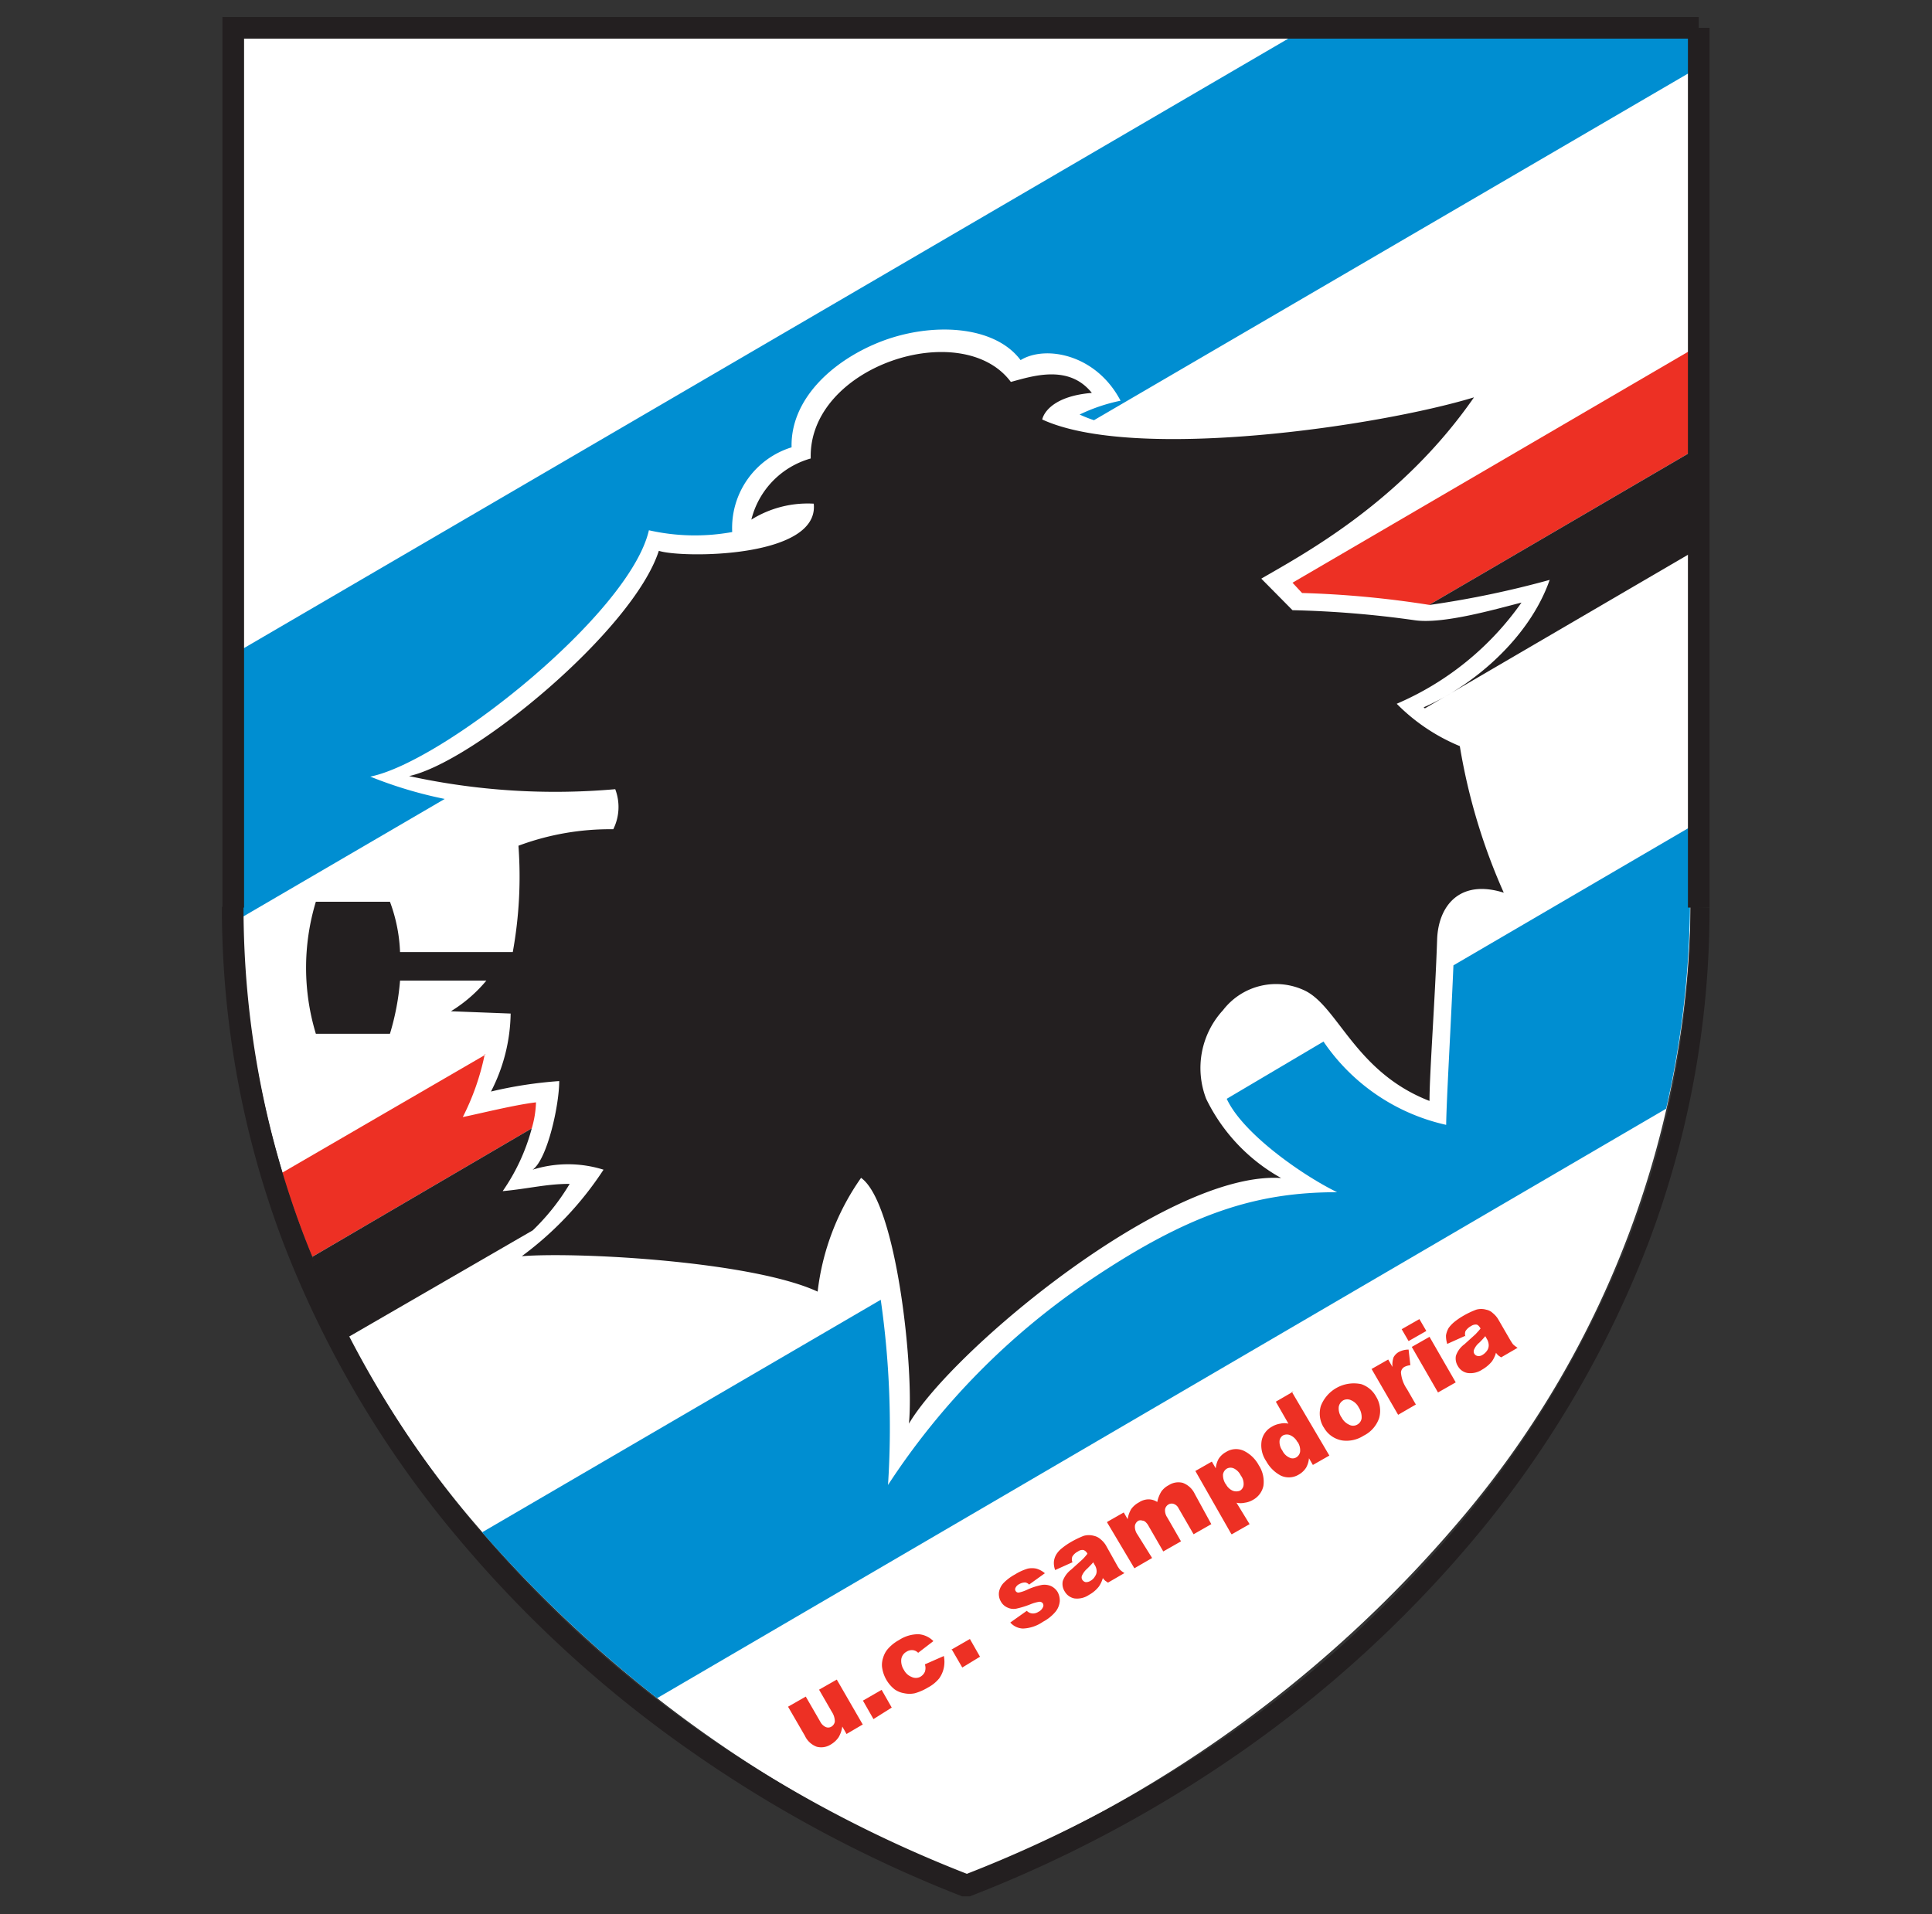
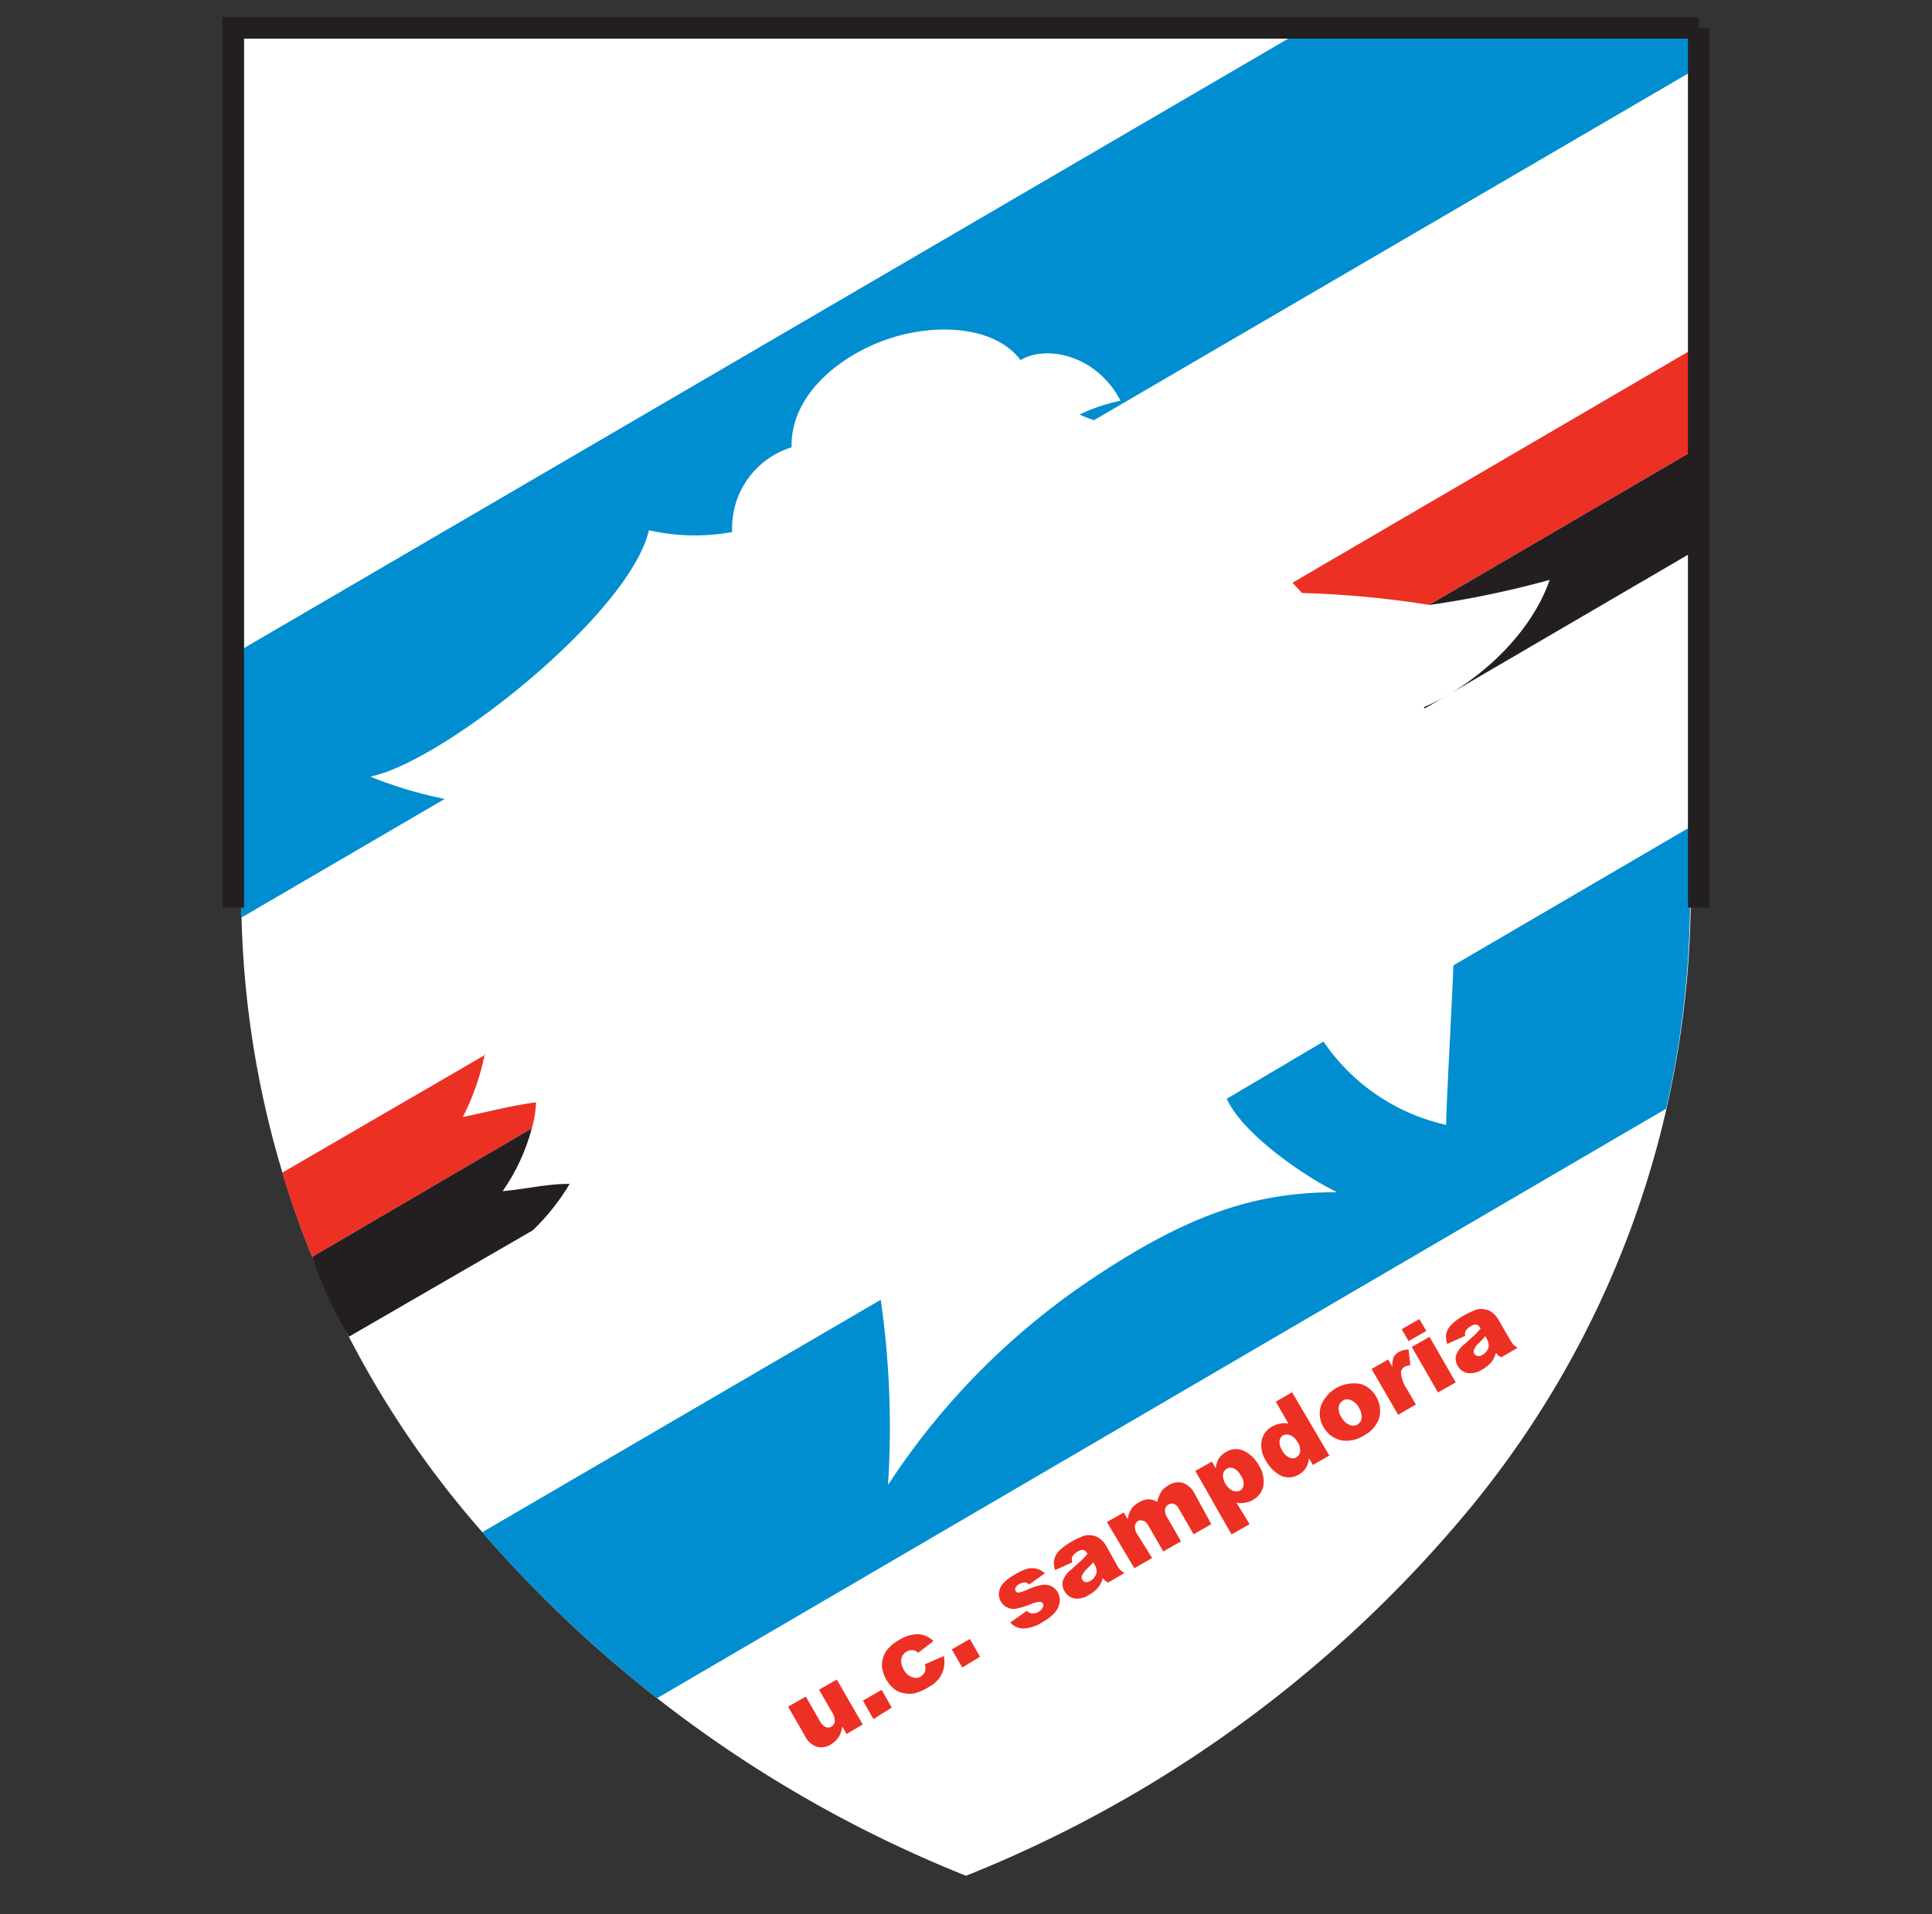
<svg xmlns="http://www.w3.org/2000/svg" id="Layer_1" data-name="Layer 1" viewBox="0 0 109 108">
  <rect x="0" y="0" width="109" height="108" fill="#333333" stroke="none" />
  <defs>
    <style>.cls-1{fill:#fff;}.cls-1,.cls-2,.cls-3,.cls-4{fill-rule:evenodd;}.cls-2{fill:#ed3024;}.cls-3{fill:#008ed1;}.cls-4,.cls-5{fill:#231f20;}</style>
  </defs>
  <path class="cls-1" d="M54.5,105.84A71.08,71.08,0,0,0,82.18,86,54.55,54.55,0,0,0,95.39,50.59V1.9H13.61V50.59A54.55,54.55,0,0,0,26.82,86,71.08,71.08,0,0,0,54.5,105.84Z" />
  <path class="cls-2" d="M48.68,97.3l-.92.54-.24-.42a1.62,1.62,0,0,1-.21.61,1.39,1.39,0,0,1-.45.41,1,1,0,0,1-.78.12,1.19,1.19,0,0,1-.67-.62l-.95-1.64,1-.57.82,1.42a.66.66,0,0,0,.29.29.35.35,0,0,0,.31,0,.41.41,0,0,0,.22-.3,1,1,0,0,0-.17-.55l-.72-1.25,1-.57,1.49,2.58Zm0-1.34,1.06-.61.57,1L49.28,97l-.57-1Zm3.57-2.08,1-.44a1.66,1.66,0,0,1,0,.66,1.59,1.59,0,0,1-.26.6,2.06,2.06,0,0,1-.64.52,3,3,0,0,1-.73.32,1.4,1.4,0,0,1-.61,0,1.29,1.29,0,0,1-.54-.22,1.92,1.92,0,0,1-.71-1.29,1.29,1.29,0,0,1,.07-.51,1.34,1.34,0,0,1,.22-.43,2.27,2.27,0,0,1,.67-.55,2,2,0,0,1,1.1-.33,1.31,1.31,0,0,1,.84.39l-.86.66a.48.48,0,0,0-.3-.15.57.57,0,0,0-.36.09.58.58,0,0,0-.29.41.93.93,0,0,0,.15.62.83.83,0,0,0,.43.39.54.54,0,0,0,.48,0,.62.62,0,0,0,.27-.29.66.66,0,0,0,0-.42Zm1.41-.79,1.06-.61.57,1-1,.61-.58-1ZM57,91.55l.93-.66a.49.49,0,0,0,.32.15.55.55,0,0,0,.33-.09.54.54,0,0,0,.26-.26.22.22,0,0,0,0-.21.22.22,0,0,0-.21-.1,2.29,2.29,0,0,0-.49.14,5,5,0,0,1-.81.25.8.8,0,0,1-.48-.06.78.78,0,0,1-.38-.34.83.83,0,0,1-.11-.53,1,1,0,0,1,.25-.51,2.66,2.66,0,0,1,.65-.49,3,3,0,0,1,.72-.33,1.15,1.15,0,0,1,.49,0,1.27,1.27,0,0,1,.48.26l-.89.64a.37.37,0,0,0-.22-.12.68.68,0,0,0-.33.09.45.45,0,0,0-.21.2.18.18,0,0,0,0,.19.18.18,0,0,0,.18.09,2.09,2.09,0,0,0,.47-.16,3.67,3.67,0,0,1,.83-.27.94.94,0,0,1,.53.07.89.89,0,0,1,.36.33,1,1,0,0,1,.12.52,1.09,1.09,0,0,1-.23.58,2.36,2.36,0,0,1-.72.58,2.12,2.12,0,0,1-1.13.38,1,1,0,0,1-.72-.35Zm3.53-3.41-1,.45a1.11,1.11,0,0,1-.07-.48,1,1,0,0,1,.14-.41,1.34,1.34,0,0,1,.31-.34,3.82,3.82,0,0,1,.49-.34,5.32,5.32,0,0,1,.74-.36,1.07,1.07,0,0,1,.58,0,.82.82,0,0,1,.37.19,1.33,1.33,0,0,1,.3.34L63,88.28a1.72,1.72,0,0,0,.18.28,1.24,1.24,0,0,0,.26.2l-.93.54-.16-.11a1.16,1.16,0,0,1-.13-.15,1.6,1.6,0,0,1-.23.49,1.8,1.8,0,0,1-.55.46,1.19,1.19,0,0,1-.83.2.81.81,0,0,1-.54-.39.79.79,0,0,1-.11-.59,1.39,1.39,0,0,1,.48-.65l.63-.57a3,3,0,0,0,.28-.32.4.4,0,0,0-.22-.21.41.41,0,0,0-.31.08.77.77,0,0,0-.32.29.44.44,0,0,0,0,.31Zm1.16,0c-.11.13-.23.25-.35.37a1.12,1.12,0,0,0-.29.38.26.26,0,0,0,0,.23.31.31,0,0,0,.19.15.45.45,0,0,0,.28-.07.65.65,0,0,0,.26-.26.48.48,0,0,0,.09-.31.68.68,0,0,0-.11-.33l-.09-.16Zm.78-2.27.93-.53.22.38a1.58,1.58,0,0,1,.2-.57,1.28,1.28,0,0,1,.44-.38,1,1,0,0,1,.55-.17.9.9,0,0,1,.48.15,1.86,1.86,0,0,1,.23-.59,1.17,1.17,0,0,1,.42-.36,1,1,0,0,1,.79-.13,1.22,1.22,0,0,1,.68.63L68.34,86l-1,.57-.85-1.47a.46.46,0,0,0-.22-.22.35.35,0,0,0-.33,0,.4.4,0,0,0-.21.29.71.71,0,0,0,.13.46l.77,1.34-1,.57-.82-1.42a.81.81,0,0,0-.16-.22.3.3,0,0,0-.2-.1.33.33,0,0,0-.21,0,.4.4,0,0,0-.21.29.75.75,0,0,0,.14.49L65,87.91l-1,.58L62.46,85.9Zm7,.69L67.44,83l.93-.53.22.38a1.39,1.39,0,0,1,.16-.53,1.13,1.13,0,0,1,.42-.39,1.05,1.05,0,0,1,1-.07,1.91,1.91,0,0,1,.85.82,1.69,1.69,0,0,1,.26,1.16,1.18,1.18,0,0,1-.59.79,1.21,1.21,0,0,1-.46.16,1.08,1.08,0,0,1-.47,0L70.5,86l-1,.57Zm-.32-2.84a.81.81,0,0,0,.39.39.55.55,0,0,0,.42,0,.42.42,0,0,0,.2-.31.78.78,0,0,0-.16-.55.84.84,0,0,0-.38-.39.44.44,0,0,0-.39,0,.47.47,0,0,0-.23.33.93.93,0,0,0,.15.55Zm3.73-5.19L75,82.13l-.93.53-.22-.38a1.33,1.33,0,0,1-.16.53,1.18,1.18,0,0,1-.41.39,1.08,1.08,0,0,1-1,.07,2,2,0,0,1-.84-.82,1.59,1.59,0,0,1-.26-1.16,1.14,1.14,0,0,1,.58-.79,1.28,1.28,0,0,1,.47-.17,1,1,0,0,1,.46,0l-.71-1.24,1-.58Zm.32,2.84a.83.83,0,0,0-.39-.38.48.48,0,0,0-.42,0,.42.42,0,0,0-.2.31.84.84,0,0,0,.16.55.81.81,0,0,0,.39.39.39.39,0,0,0,.38,0,.45.45,0,0,0,.23-.33.84.84,0,0,0-.15-.56Zm1.48-.83a1.49,1.49,0,0,1-.16-1.21,2,2,0,0,1,2.28-1.23,1.49,1.49,0,0,1,.84.71,1.52,1.52,0,0,1,.17,1.2,1.74,1.74,0,0,1-.88,1,1.78,1.78,0,0,1-1.19.27,1.46,1.46,0,0,1-1.06-.75Zm1-.58a.9.9,0,0,0,.44.43.46.46,0,0,0,.44,0,.48.48,0,0,0,.26-.36,1,1,0,0,0-.16-.61.87.87,0,0,0-.43-.41.49.49,0,0,0-.44,0,.53.53,0,0,0-.26.37.89.89,0,0,0,.15.59Zm1.71-2.72.93-.53.24.42a1.38,1.38,0,0,1,.06-.54.76.76,0,0,1,.29-.3,1.19,1.19,0,0,1,.56-.14l.1.88a1,1,0,0,0-.32.09.38.38,0,0,0-.21.33,1.92,1.92,0,0,0,.34.93l.5.87-1,.58-1.5-2.59ZM79.08,75l1-.57.39.67-1,.57L79.08,75Zm.57,1,1-.57L82.13,78l-1,.57L79.65,76Zm3-.62-1,.45a1.54,1.54,0,0,1-.07-.48,1.25,1.25,0,0,1,.15-.42,1.82,1.82,0,0,1,.31-.33,3.82,3.82,0,0,1,.49-.34,4.86,4.86,0,0,1,.75-.36,1,1,0,0,1,.57,0,.73.73,0,0,1,.37.19,1.33,1.33,0,0,1,.3.34l.66,1.14c.07.12.13.21.18.28a1.7,1.7,0,0,0,.26.2l-.93.54-.16-.11a1.16,1.16,0,0,1-.13-.15,1.6,1.6,0,0,1-.23.49,2,2,0,0,1-.55.46,1.19,1.19,0,0,1-.83.19.78.78,0,0,1-.54-.39.81.81,0,0,1-.11-.58,1.33,1.33,0,0,1,.48-.65l.63-.57c.09-.1.19-.2.28-.32-.07-.12-.14-.2-.22-.22a.46.46,0,0,0-.31.08.84.84,0,0,0-.32.29.48.48,0,0,0,0,.32Zm1.16,0c-.11.13-.23.26-.35.38a1,1,0,0,0-.29.38.26.26,0,0,0,0,.23.27.27,0,0,0,.19.14.38.38,0,0,0,.28-.06.84.84,0,0,0,.27-.26.53.53,0,0,0,.08-.31.74.74,0,0,0-.11-.34l-.09-.16Z" />
  <path class="cls-3" d="M95.39,4.06V1.9H73.16L13.61,36.66V50.59c0,.4,0,.8,0,1.19l11.48-6.7a23.86,23.86,0,0,1-4.2-1.26C25,43,35.53,34.63,36.61,29.92a11.76,11.76,0,0,0,4.7.1,4.76,4.76,0,0,1,3.35-4.78c-.07-2.66,2.22-4.83,4.92-5.92,2.89-1.16,6.51-1,8,1,1.38-.85,4.25-.36,5.64,2.29a9.94,9.94,0,0,0-2.31.78,7.59,7.59,0,0,0,.81.32L95.39,4.06Z" />
  <path class="cls-2" d="M95.39,25.51V19.76L72.92,32.88l.54.58a55.72,55.72,0,0,1,7.17.67l14.76-8.62Zm-68,34L15.92,66.17c.49,1.61,1.06,3.2,1.69,4.75L30,63.67a5.74,5.74,0,0,0,.24-1.47c-1.2.14-3.15.63-4.13.83a13.9,13.9,0,0,0,1.24-3.55Z" />
  <path class="cls-4" d="M95.39,31.22V25.51L80.63,34.13h.05a54.25,54.25,0,0,0,6.75-1.41c-1.16,3.32-4.36,6-7.11,7.19l.07.06,15-8.76ZM30,63.67,17.61,70.92a24.65,24.65,0,0,0,2.08,4.5l10.37-6a12.6,12.6,0,0,0,2.08-2.62c-1.32,0-2.28.27-3.78.41A11.23,11.23,0,0,0,30,63.67Z" />
  <path class="cls-3" d="M94,62.56a53.89,53.89,0,0,0,1.35-12V46.67L82,54.47c-.14,3.34-.39,7.54-.41,9a11.34,11.34,0,0,1-6.92-4.7L69.21,62c.92,2,4.38,4.38,6.23,5.27-4.5,0-8.28,1.14-14,5A40.74,40.74,0,0,0,50.1,83.79a50.57,50.57,0,0,0-.41-10.45L27.2,86.46a73.12,73.12,0,0,0,9.87,9.36L94,62.56Z" />
-   <path class="cls-4" d="M37.17,31.08C35.72,35.57,26.72,43,23.08,43.79a38.6,38.6,0,0,0,11.63.74,2.82,2.82,0,0,1-.11,2.26,14.79,14.79,0,0,0-5.35.93,23.83,23.83,0,0,1-.32,6H22.57A9.12,9.12,0,0,0,22,50.88H17.82a12.85,12.85,0,0,0,0,7.45H22a14.21,14.21,0,0,0,.57-3h4.87a8.09,8.09,0,0,1-2,1.73l3.37.13a9.88,9.88,0,0,1-1.11,4.4A23.65,23.65,0,0,1,31.55,61c0,1.36-.67,4.41-1.5,5a6.68,6.68,0,0,1,4,0,18.91,18.91,0,0,1-4.61,4.88c3.21-.25,13,.29,16.69,2a13.93,13.93,0,0,1,2.45-6.42c2,1.42,3,10.78,2.7,13.87,2.44-4.14,14.6-14.28,21-13.86A10.22,10.22,0,0,1,68.05,62,4.82,4.82,0,0,1,69,57a3.77,3.77,0,0,1,4.65-1.09c1.86.94,2.84,4.6,7,6.21,0-1.55.32-5.82.43-9.1.06-1.88,1.25-3.44,3.76-2.65a33.78,33.78,0,0,1-2.48-8.27,10.78,10.78,0,0,1-3.56-2.39A16.59,16.59,0,0,0,85.84,34c-1.53.39-4.41,1.22-6,1a58.08,58.08,0,0,0-6.92-.57l-1.76-1.78c2.39-1.39,7.91-4.33,12-10.23C77.74,24.07,64,26.06,58.8,23.67c.1-.44.71-1.33,2.8-1.5-1.31-1.64-3.37-.94-4.57-.62-2.74-3.69-11.44-.91-11.29,4.32a4.78,4.78,0,0,0-3.35,3.45,6,6,0,0,1,3.52-.9c.33,3.09-7.47,3.08-8.74,2.66Z" />
  <polygon class="cls-5" points="96.45 1.57 96.45 51.21 95.23 51.21 95.23 1.57 96.45 1.57 96.45 1.57" />
-   <path class="cls-5" d="M96.45,51.21a53.27,53.27,0,0,1-3.48,19A58.75,58.75,0,0,1,82.8,87.26a67.88,67.88,0,0,1-12.65,11.5A72.51,72.51,0,0,1,54.72,107h-.44a72.75,72.75,0,0,1-15.43-8.28,67.51,67.51,0,0,1-12.64-11.5A58.56,58.56,0,0,1,16,70.17a53.27,53.27,0,0,1-3.48-19h1.22a52,52,0,0,0,3.4,18.53,57.17,57.17,0,0,0,10,16.73,65.77,65.77,0,0,0,12.41,11.3,72,72,0,0,0,15,8,72,72,0,0,0,15-8,66.14,66.14,0,0,0,12.42-11.3,57.36,57.36,0,0,0,10-16.73,52,52,0,0,0,3.4-18.53Z" />
  <polygon class="cls-5" points="12.55 51.21 12.55 0.96 95.84 0.96 95.84 2.18 13.77 2.18 13.77 51.21 12.55 51.21 12.55 51.21" />
</svg>